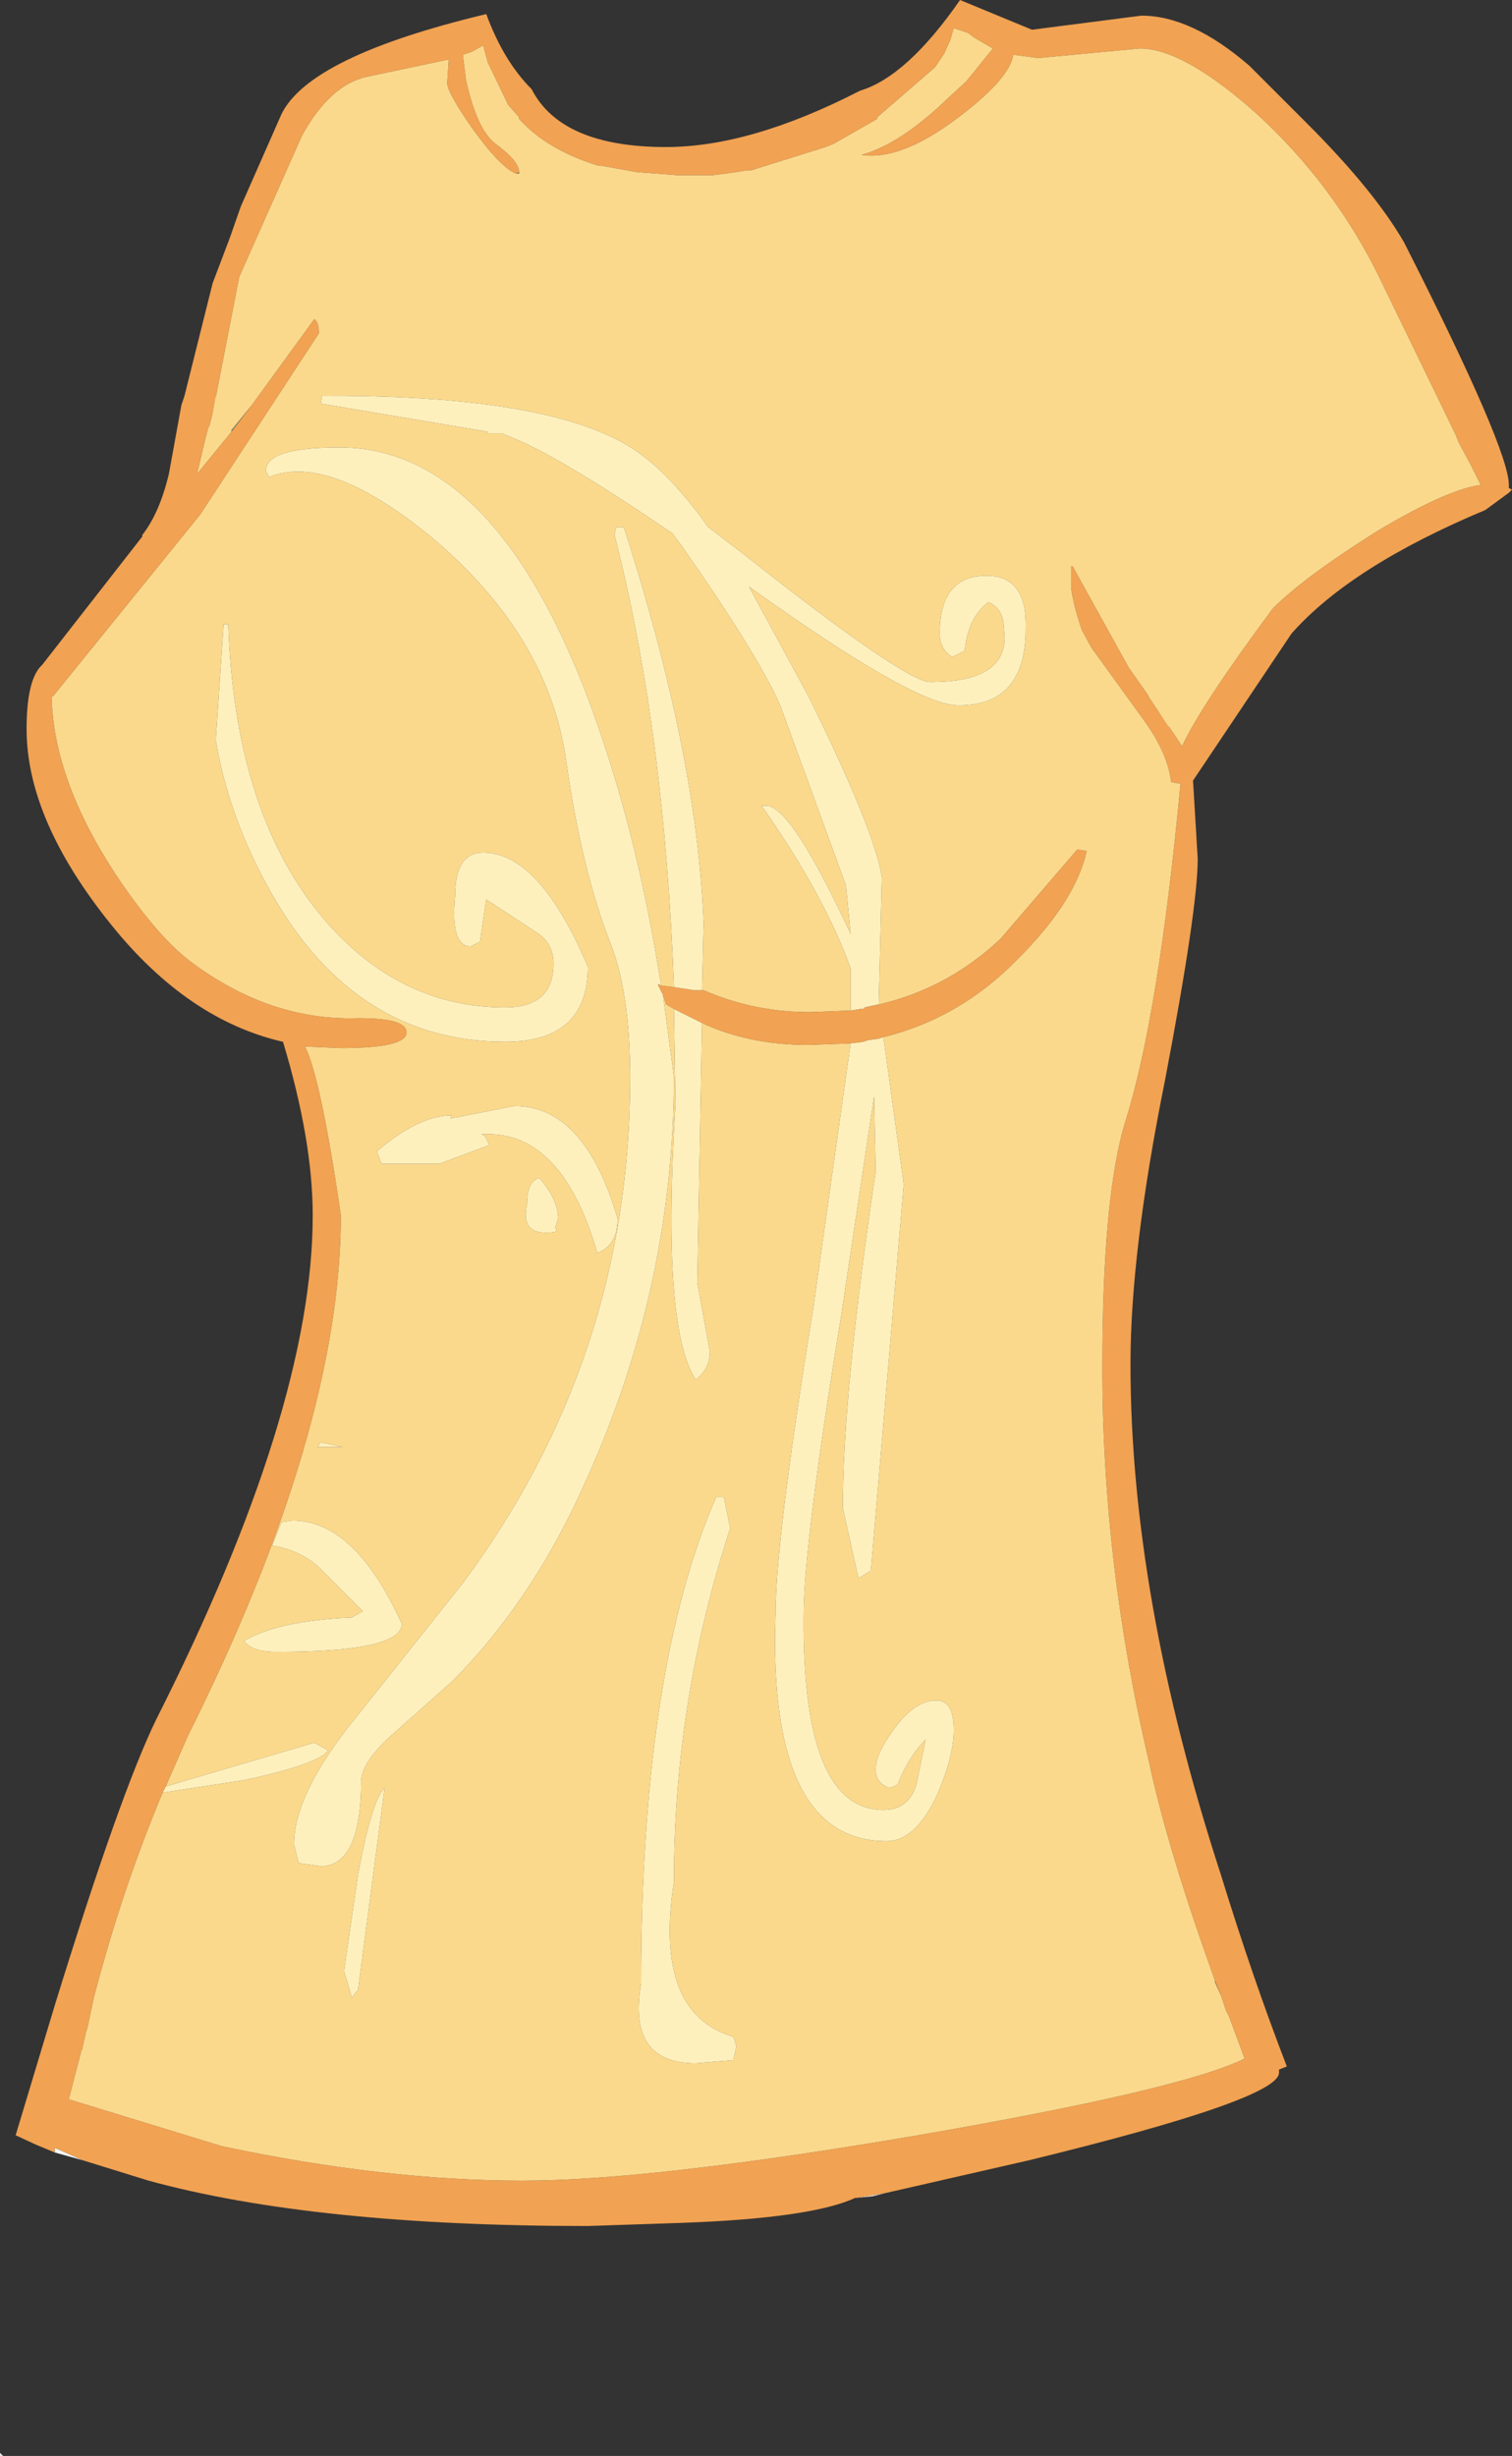
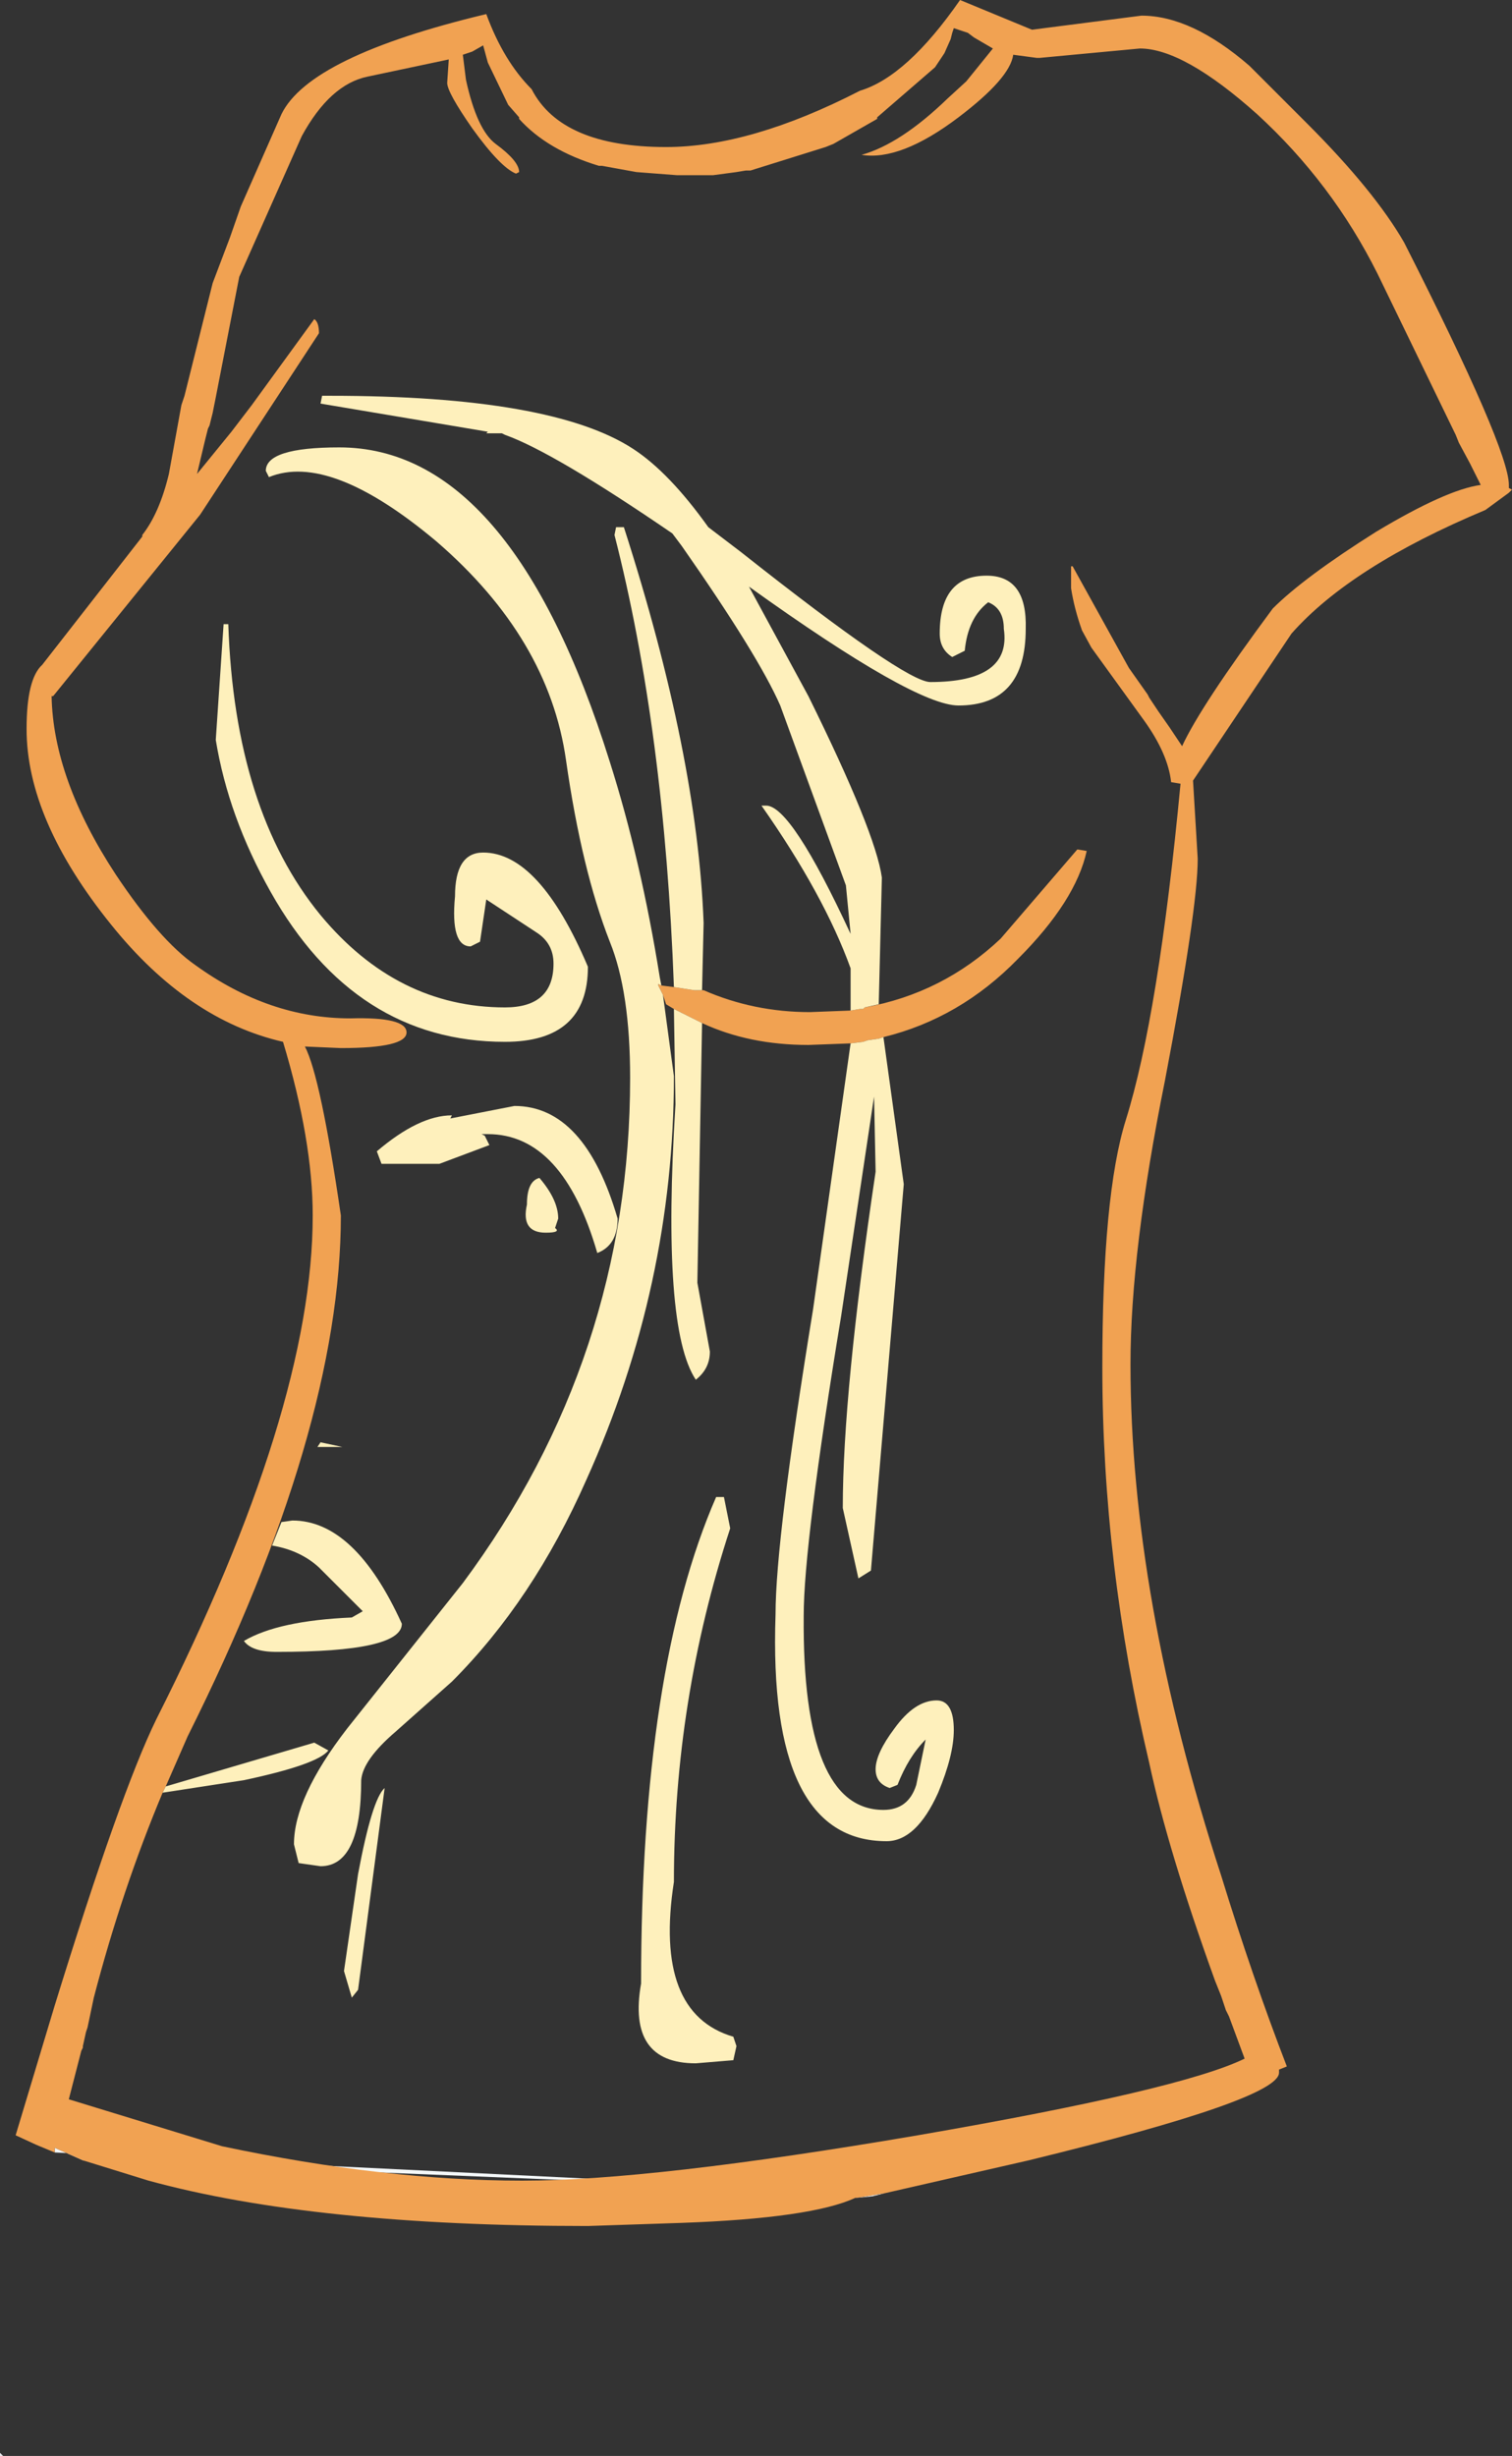
<svg xmlns="http://www.w3.org/2000/svg" height="78.5px" width="48.35px">
  <rect width="100%" height="100%" fill="#333333" stroke="none" />
  <g transform="matrix(1.0, 0.0, 0.0, 1.0, 19.05, 80.4)">
    <path d="M19.15 -3.4 L19.25 -3.45 19.15 -3.4 M-19.05 -1.9 L-19.05 -2.0 -18.95 -1.9 -19.05 -1.9" fill="#ebedf1" fill-rule="evenodd" stroke="none" />
-     <path d="M8.5 -75.45 L8.45 -75.45 8.5 -75.45" fill="#c1c6d7" fill-rule="evenodd" stroke="none" />
-     <path d="M9.25 -10.3 L8.85 -10.2 8.35 -10.15 9.25 -10.3 M-16.4 -11.35 L-17.3 -11.6 -17.3 -11.75 -16.4 -11.35" fill="#f4f8f9" fill-rule="evenodd" stroke="none" />
-     <path d="M-2.45 -74.9 L-2.45 -74.85 -2.55 -74.85 -2.45 -74.9 M-12.15 -67.7 L-12.15 -67.75 -12.25 -67.2 -12.15 -67.7 M-11.65 -66.6 L-11.65 -66.65 -11.0 -67.45 -11.65 -66.6 M20.0 -16.6 L19.8 -17.05 19.8 -17.1 20.0 -16.6 M18.0 -57.65 L18.3 -57.2 18.35 -57.15 18.0 -57.65 M11.35 -79.15 L11.15 -78.7 11.35 -79.15" fill="#6b7c69" fill-rule="evenodd" stroke="none" />
+     <path d="M9.25 -10.3 L8.85 -10.2 8.35 -10.15 9.25 -10.3 L-17.3 -11.6 -17.3 -11.75 -16.4 -11.35" fill="#f4f8f9" fill-rule="evenodd" stroke="none" />
    <path d="M-17.3 -11.6 L-17.9 -11.85 -18.55 -12.15 -17.3 -16.3 Q-15.2 -23.1 -14.05 -25.45 -9.05 -35.35 -9.05 -41.55 -9.05 -43.95 -10.0 -47.1 -13.05 -47.8 -15.5 -50.85 -18.2 -54.2 -18.2 -57.1 -18.2 -58.7 -17.7 -59.15 L-14.5 -63.25 -14.5 -63.3 Q-13.95 -64.0 -13.65 -65.25 L-13.25 -67.45 -13.15 -67.75 -12.25 -71.35 -11.7 -72.8 -11.35 -73.8 -10.05 -76.75 Q-9.15 -78.6 -3.5 -79.95 -2.95 -78.45 -2.05 -77.55 -1.1 -75.7 2.25 -75.7 4.95 -75.7 8.45 -77.5 9.95 -77.95 11.65 -80.4 L13.95 -79.45 17.45 -79.9 Q19.05 -79.9 20.9 -78.3 L22.75 -76.45 Q24.9 -74.3 25.85 -72.65 29.2 -66.05 29.2 -64.9 L29.2 -64.8 29.3 -64.75 29.2 -64.65 28.45 -64.1 Q24.15 -62.3 22.25 -60.15 L19.1 -55.45 19.25 -52.95 Q19.25 -51.35 18.2 -45.85 17.1 -40.4 17.1 -36.8 17.1 -29.35 20.0 -20.45 21.0 -17.2 22.1 -14.35 L21.85 -14.25 21.85 -14.15 Q21.85 -13.3 13.85 -11.35 L9.25 -10.3 8.35 -10.15 8.3 -10.15 Q6.9 -9.5 2.75 -9.35 L-0.25 -9.25 Q-9.0 -9.25 -14.3 -10.7 L-16.4 -11.35 -17.3 -11.75 -17.3 -11.6 M11.15 -78.7 L11.05 -78.55 10.95 -78.4 10.85 -78.25 9.0 -76.65 9.0 -76.6 7.6 -75.8 7.35 -75.7 4.95 -74.95 4.8 -74.95 4.5 -74.9 3.75 -74.8 2.9 -74.8 2.8 -74.8 2.6 -74.8 1.3 -74.9 0.2 -75.1 0.1 -75.1 Q-1.55 -75.6 -2.45 -76.6 L-2.45 -76.65 -2.8 -77.05 -3.45 -78.4 -3.6 -78.95 -3.95 -78.75 -4.25 -78.65 -4.15 -77.85 Q-3.8 -76.25 -3.2 -75.8 -2.45 -75.25 -2.45 -74.9 L-2.55 -74.85 Q-3.05 -75.05 -3.95 -76.3 -4.75 -77.45 -4.75 -77.75 L-4.7 -78.5 -7.3 -77.95 Q-8.5 -77.7 -9.4 -76.05 L-11.4 -71.55 -12.15 -67.7 -12.25 -67.2 -12.35 -66.8 -12.4 -66.7 -12.5 -66.3 -12.75 -65.25 -11.65 -66.6 -11.0 -67.45 -9.0 -70.2 Q-8.85 -70.1 -8.85 -69.75 L-12.65 -63.95 -17.35 -58.15 -17.4 -58.15 Q-17.35 -55.5 -15.35 -52.45 -13.95 -50.35 -12.8 -49.55 -10.45 -47.85 -7.85 -47.85 -6.05 -47.9 -6.05 -47.4 -6.05 -46.9 -8.15 -46.9 L-9.3 -46.95 Q-8.8 -46.0 -8.15 -41.55 -8.15 -34.7 -13.05 -24.9 L-13.75 -23.3 -13.85 -23.1 Q-15.15 -20.0 -16.05 -16.55 L-16.25 -15.6 -16.3 -15.45 -16.4 -15.0 -16.4 -14.95 -16.45 -14.85 -16.85 -13.3 -11.95 -11.8 Q-6.75 -10.7 -2.35 -10.7 1.8 -10.7 10.3 -12.15 18.7 -13.6 20.75 -14.6 L20.25 -15.95 20.15 -16.15 20.0 -16.6 19.8 -17.1 Q18.3 -21.25 17.7 -24.05 16.2 -30.4 16.2 -36.7 16.2 -42.2 16.95 -44.6 18.0 -47.95 18.7 -55.35 L18.4 -55.4 Q18.3 -56.3 17.55 -57.35 L15.85 -59.7 15.55 -60.25 Q15.3 -60.95 15.2 -61.6 L15.2 -62.3 15.25 -62.3 17.05 -59.05 17.65 -58.2 17.7 -58.1 18.0 -57.65 18.35 -57.15 18.75 -56.55 Q19.35 -57.85 21.65 -60.95 22.65 -61.95 24.95 -63.4 27.2 -64.75 28.3 -64.9 L27.95 -65.6 27.6 -66.25 27.5 -66.5 25.0 -71.65 Q23.55 -74.55 21.15 -76.75 18.8 -78.85 17.4 -78.85 L14.2 -78.55 14.1 -78.55 13.35 -78.65 Q13.25 -77.9 11.6 -76.65 9.75 -75.25 8.5 -75.45 9.75 -75.8 11.25 -77.25 L11.85 -77.8 12.7 -78.85 12.1 -79.2 11.9 -79.35 11.75 -79.4 11.6 -79.45 11.45 -79.5 11.4 -79.35 11.35 -79.15 11.15 -78.7 M8.6 -48.2 Q11.1 -48.65 12.95 -50.4 L15.4 -53.25 15.7 -53.2 Q15.35 -51.6 13.5 -49.75 11.65 -47.85 9.2 -47.25 L9.05 -47.2 8.7 -47.15 8.55 -47.1 8.15 -47.05 6.8 -47.0 Q4.9 -47.0 3.4 -47.7 L2.5 -48.15 2.25 -48.3 2.15 -48.6 2.0 -48.9 2.0 -48.95 2.1 -48.9 2.5 -48.85 3.15 -48.75 3.4 -48.75 3.45 -48.75 Q5.05 -48.05 6.85 -48.05 L8.15 -48.1 8.45 -48.15 8.55 -48.15 8.6 -48.2" fill="#f1a252" fill-rule="evenodd" stroke="none" />
-     <path d="M-2.45 -74.9 Q-2.45 -75.25 -3.2 -75.8 -3.8 -76.25 -4.15 -77.85 L-4.25 -78.65 -3.95 -78.75 -3.6 -78.95 -3.45 -78.4 -2.8 -77.05 -2.45 -76.65 -2.45 -76.6 Q-1.55 -75.6 0.1 -75.1 L0.2 -75.1 1.3 -74.9 2.6 -74.8 2.8 -74.8 2.9 -74.8 3.75 -74.8 4.5 -74.9 4.8 -74.95 4.95 -74.95 7.35 -75.7 7.6 -75.8 9.0 -76.6 9.0 -76.65 10.85 -78.25 10.95 -78.4 11.05 -78.55 11.15 -78.7 11.35 -79.15 11.4 -79.35 11.45 -79.5 11.6 -79.45 11.75 -79.4 11.9 -79.35 12.1 -79.2 12.7 -78.85 11.85 -77.8 11.25 -77.25 Q9.75 -75.8 8.5 -75.45 9.75 -75.25 11.6 -76.65 13.25 -77.9 13.35 -78.65 L14.1 -78.55 14.2 -78.55 17.4 -78.85 Q18.8 -78.85 21.15 -76.75 23.55 -74.55 25.0 -71.65 L27.5 -66.5 27.6 -66.25 27.95 -65.6 28.3 -64.9 Q27.2 -64.75 24.95 -63.4 22.65 -61.95 21.65 -60.95 19.35 -57.85 18.75 -56.55 L18.35 -57.15 18.3 -57.2 18.0 -57.65 17.7 -58.1 17.65 -58.2 17.05 -59.05 15.25 -62.3 15.2 -62.3 15.2 -61.6 Q15.3 -60.95 15.55 -60.25 L15.85 -59.7 17.55 -57.35 Q18.3 -56.3 18.4 -55.4 L18.7 -55.35 Q18.0 -47.95 16.95 -44.6 16.2 -42.2 16.2 -36.7 16.2 -30.4 17.7 -24.05 18.3 -21.25 19.8 -17.1 L19.8 -17.05 20.0 -16.6 20.15 -16.15 20.25 -15.95 20.75 -14.6 Q18.7 -13.6 10.3 -12.15 1.8 -10.7 -2.35 -10.7 -6.75 -10.7 -11.95 -11.8 L-16.85 -13.3 -16.45 -14.85 -16.4 -14.95 -16.4 -15.0 -16.3 -15.45 -16.25 -15.6 -16.05 -16.55 Q-15.15 -20.0 -13.85 -23.1 L-11.25 -23.5 Q-8.9 -24.0 -8.55 -24.45 L-9.0 -24.7 -13.75 -23.3 -13.05 -24.9 Q-8.15 -34.7 -8.15 -41.55 -8.8 -46.0 -9.3 -46.95 L-8.15 -46.9 Q-6.05 -46.9 -6.05 -47.4 -6.05 -47.9 -7.85 -47.85 -10.45 -47.85 -12.8 -49.55 -13.95 -50.35 -15.35 -52.45 -17.35 -55.5 -17.4 -58.15 L-17.35 -58.15 -12.65 -63.95 -8.85 -69.75 Q-8.85 -70.1 -9.0 -70.2 L-11.0 -67.45 -11.65 -66.65 -11.65 -66.6 -12.75 -65.25 -12.5 -66.3 -12.4 -66.7 -12.35 -66.8 -12.25 -67.2 -12.15 -67.75 -12.15 -67.7 -11.4 -71.55 -9.4 -76.05 Q-8.5 -77.7 -7.3 -77.95 L-4.7 -78.5 -4.75 -77.75 Q-4.75 -77.45 -3.95 -76.3 -3.05 -75.05 -2.55 -74.85 L-2.45 -74.85 -2.45 -74.9 M8.5 -75.45 L8.45 -75.45 8.5 -75.45 M8.6 -48.2 L9.05 -48.3 9.15 -52.35 Q8.95 -53.8 6.8 -58.15 L4.9 -61.65 Q10.2 -57.85 11.6 -57.85 13.75 -57.85 13.75 -60.3 13.8 -62.0 12.5 -62.0 11.0 -62.0 11.0 -60.15 11.0 -59.65 11.4 -59.4 L11.8 -59.6 Q11.9 -60.65 12.55 -61.15 13.05 -60.95 13.05 -60.3 13.3 -58.6 10.7 -58.6 9.9 -58.6 4.65 -62.75 L3.6 -63.55 Q2.35 -65.3 1.2 -66.05 -1.4 -67.75 -8.5 -67.75 L-8.75 -67.75 -8.8 -67.5 -3.45 -66.6 -3.5 -66.55 -3.2 -66.55 -3.0 -66.55 -2.9 -66.5 Q-1.35 -65.95 2.45 -63.35 L2.75 -62.95 Q5.2 -59.45 5.9 -57.85 L8.0 -52.1 8.15 -50.55 Q6.25 -54.65 5.45 -54.65 L5.3 -54.65 Q7.3 -51.8 8.15 -49.45 L8.15 -48.1 6.85 -48.05 Q5.05 -48.05 3.45 -48.75 L3.4 -48.75 3.45 -50.9 Q3.25 -56.25 0.9 -63.55 L0.65 -63.55 0.6 -63.3 Q2.2 -57.05 2.5 -48.85 L2.1 -48.9 2.05 -49.15 Q1.45 -52.9 0.45 -56.05 -2.7 -66.1 -8.2 -66.1 -10.55 -66.1 -10.55 -65.35 L-10.45 -65.15 Q-8.5 -65.95 -5.1 -63.1 -1.5 -60.0 -0.95 -56.1 -0.45 -52.6 0.45 -50.3 1.1 -48.7 1.1 -45.95 1.1 -37.0 -4.25 -29.8 L-7.95 -25.15 Q-9.65 -22.95 -9.65 -21.45 L-9.5 -20.85 -8.8 -20.75 Q-7.5 -20.75 -7.5 -23.5 -7.45 -24.15 -6.4 -25.05 L-4.6 -26.65 Q-2.0 -29.25 -0.3 -33.1 2.5 -39.3 2.5 -46.0 L2.15 -48.6 2.25 -48.3 2.5 -48.15 2.55 -45.1 Q2.1 -37.95 3.2 -36.3 3.65 -36.65 3.65 -37.2 L3.25 -39.4 3.4 -47.7 Q4.9 -47.0 6.8 -47.0 L8.15 -47.05 6.95 -38.55 Q5.75 -31.2 5.75 -28.8 5.5 -21.55 9.3 -21.55 10.25 -21.55 10.95 -23.1 11.45 -24.3 11.45 -25.1 11.45 -26.05 10.9 -26.05 10.2 -26.05 9.55 -25.15 8.95 -24.35 8.95 -23.85 8.95 -23.4 9.4 -23.25 L9.65 -23.35 Q10.0 -24.25 10.55 -24.8 L10.25 -23.35 Q10.0 -22.55 9.2 -22.55 6.6 -22.55 6.65 -28.75 6.65 -31.05 7.85 -38.35 L8.9 -45.35 8.95 -42.95 Q7.9 -35.9 7.9 -32.2 L8.4 -29.95 8.8 -30.2 9.85 -42.55 9.2 -47.25 Q11.65 -47.85 13.5 -49.75 15.35 -51.6 15.7 -53.2 L15.4 -53.25 12.95 -50.4 Q11.1 -48.65 8.6 -48.2 M4.3 -31.55 L4.1 -32.55 3.85 -32.55 Q1.45 -27.05 1.45 -17.0 1.0 -14.45 3.2 -14.45 L4.4 -14.55 4.5 -15.0 4.4 -15.3 Q1.85 -16.05 2.5 -20.25 2.5 -26.05 4.3 -31.55 M0.05 -40.35 Q0.7 -40.6 0.7 -41.45 -0.35 -45.05 -2.6 -45.05 L-4.65 -44.65 -4.6 -44.75 Q-5.65 -44.75 -7.0 -43.6 L-6.85 -43.2 -5.0 -43.2 -3.4 -43.8 -3.55 -44.1 -3.65 -44.15 -3.45 -44.15 Q-1.05 -44.15 0.05 -40.35 M-6.75 -23.25 Q-7.15 -22.9 -7.6 -20.5 L-8.05 -17.4 -7.8 -16.55 -7.6 -16.8 -6.75 -23.25 M-8.1 -34.15 L-8.8 -34.3 -8.9 -34.15 -8.1 -34.15 M-11.25 -27.95 Q-11.0 -27.6 -10.2 -27.6 -6.2 -27.6 -6.2 -28.5 -7.7 -31.8 -9.7 -31.8 L-10.05 -31.75 -10.35 -31.0 Q-9.45 -30.85 -8.85 -30.3 L-7.45 -28.9 -7.8 -28.7 Q-10.15 -28.6 -11.25 -27.95 M-1.2 -41.45 Q-1.2 -42.05 -1.8 -42.75 -2.2 -42.65 -2.2 -41.9 -2.4 -41.0 -1.6 -41.0 -1.1 -41.0 -1.3 -41.15 L-1.2 -41.45 M-11.75 -60.45 L-11.9 -60.45 -12.15 -56.75 Q-11.75 -54.3 -10.4 -51.9 -7.7 -47.1 -2.9 -47.1 -0.25 -47.1 -0.25 -49.5 -1.8 -53.15 -3.6 -53.15 -4.5 -53.15 -4.5 -51.75 -4.65 -50.15 -4.0 -50.15 L-3.7 -50.3 -3.5 -51.65 -1.9 -50.6 Q-1.35 -50.25 -1.35 -49.6 -1.35 -48.2 -2.9 -48.2 -6.35 -48.2 -8.8 -51.15 -11.55 -54.5 -11.75 -60.45" fill="#fbd98c" fill-rule="evenodd" stroke="none" />
    <path d="M-13.75 -23.3 L-9.0 -24.7 -8.55 -24.45 Q-8.9 -24.0 -11.25 -23.5 L-13.85 -23.1 -13.75 -23.3 M8.15 -48.1 L8.15 -49.45 Q7.3 -51.8 5.3 -54.65 L5.45 -54.65 Q6.25 -54.65 8.15 -50.55 L8.0 -52.1 5.9 -57.85 Q5.2 -59.45 2.75 -62.95 L2.45 -63.35 Q-1.35 -65.95 -2.9 -66.5 L-3.0 -66.55 -3.2 -66.55 -3.5 -66.55 -3.45 -66.6 -8.8 -67.5 -8.75 -67.75 -8.5 -67.75 Q-1.4 -67.75 1.2 -66.05 2.35 -65.3 3.6 -63.55 L4.65 -62.75 Q9.9 -58.6 10.7 -58.6 13.3 -58.6 13.05 -60.3 13.05 -60.95 12.55 -61.15 11.9 -60.65 11.8 -59.6 L11.4 -59.4 Q11.0 -59.65 11.0 -60.15 11.0 -62.0 12.5 -62.0 13.8 -62.0 13.75 -60.3 13.75 -57.85 11.6 -57.85 10.2 -57.85 4.9 -61.65 L6.8 -58.15 Q8.95 -53.8 9.15 -52.35 L9.05 -48.3 8.6 -48.2 8.55 -48.15 8.45 -48.15 8.15 -48.1 M9.2 -47.25 L9.85 -42.55 8.8 -30.2 8.4 -29.95 7.9 -32.2 Q7.9 -35.9 8.95 -42.95 L8.9 -45.35 7.85 -38.35 Q6.65 -31.05 6.65 -28.75 6.6 -22.55 9.2 -22.55 10.0 -22.55 10.25 -23.35 L10.55 -24.8 Q10.0 -24.25 9.65 -23.35 L9.4 -23.25 Q8.95 -23.4 8.95 -23.85 8.95 -24.35 9.55 -25.15 10.2 -26.05 10.9 -26.05 11.45 -26.05 11.45 -25.1 11.45 -24.3 10.95 -23.1 10.25 -21.55 9.3 -21.55 5.5 -21.55 5.75 -28.8 5.75 -31.2 6.95 -38.55 L8.15 -47.05 8.55 -47.1 8.7 -47.15 9.05 -47.2 9.2 -47.25 M3.4 -47.7 L3.25 -39.4 3.65 -37.2 Q3.65 -36.65 3.2 -36.3 2.1 -37.95 2.55 -45.1 L2.5 -48.15 3.4 -47.7 M2.15 -48.6 L2.5 -46.0 Q2.5 -39.3 -0.3 -33.1 -2.0 -29.25 -4.6 -26.65 L-6.4 -25.05 Q-7.45 -24.15 -7.5 -23.5 -7.5 -20.75 -8.8 -20.75 L-9.5 -20.85 -9.65 -21.45 Q-9.65 -22.95 -7.95 -25.15 L-4.25 -29.8 Q1.1 -37.0 1.1 -45.95 1.1 -48.7 0.45 -50.3 -0.45 -52.6 -0.95 -56.1 -1.5 -60.0 -5.1 -63.1 -8.5 -65.95 -10.45 -65.15 L-10.55 -65.35 Q-10.55 -66.1 -8.2 -66.1 -2.7 -66.1 0.45 -56.05 1.45 -52.9 2.05 -49.15 L2.1 -48.9 2.0 -48.95 2.0 -48.9 2.15 -48.6 M2.5 -48.85 Q2.2 -57.05 0.6 -63.3 L0.65 -63.55 0.9 -63.55 Q3.25 -56.25 3.45 -50.9 L3.4 -48.75 3.15 -48.75 2.5 -48.85 M0.05 -40.35 Q-1.05 -44.15 -3.45 -44.15 L-3.65 -44.15 -3.55 -44.1 -3.4 -43.8 -5.0 -43.2 -6.85 -43.2 -7.0 -43.6 Q-5.65 -44.75 -4.6 -44.75 L-4.65 -44.65 -2.6 -45.05 Q-0.35 -45.05 0.7 -41.45 0.7 -40.6 0.05 -40.35 M4.3 -31.55 Q2.5 -26.05 2.5 -20.25 1.85 -16.05 4.4 -15.3 L4.5 -15.0 4.4 -14.55 3.2 -14.45 Q1.0 -14.45 1.45 -17.0 1.45 -27.05 3.85 -32.55 L4.1 -32.55 4.3 -31.55 M-11.75 -60.45 Q-11.55 -54.5 -8.8 -51.15 -6.35 -48.2 -2.9 -48.2 -1.35 -48.2 -1.35 -49.6 -1.35 -50.25 -1.9 -50.6 L-3.5 -51.65 -3.7 -50.3 -4.0 -50.15 Q-4.65 -50.15 -4.5 -51.75 -4.5 -53.15 -3.6 -53.15 -1.8 -53.15 -0.25 -49.5 -0.25 -47.1 -2.9 -47.1 -7.7 -47.1 -10.4 -51.9 -11.75 -54.3 -12.15 -56.75 L-11.9 -60.45 -11.75 -60.45 M-1.2 -41.45 L-1.3 -41.15 Q-1.1 -41.0 -1.6 -41.0 -2.4 -41.0 -2.2 -41.9 -2.2 -42.65 -1.8 -42.75 -1.2 -42.05 -1.2 -41.45 M-11.25 -27.95 Q-10.15 -28.6 -7.8 -28.7 L-7.45 -28.9 -8.85 -30.3 Q-9.45 -30.85 -10.35 -31.0 L-10.05 -31.75 -9.7 -31.8 Q-7.7 -31.8 -6.2 -28.5 -6.2 -27.6 -10.2 -27.6 -11.0 -27.6 -11.25 -27.95 M-8.1 -34.15 L-8.9 -34.15 -8.8 -34.3 -8.1 -34.15 M-6.75 -23.25 L-7.6 -16.8 -7.8 -16.55 -8.05 -17.4 -7.6 -20.5 Q-7.15 -22.9 -6.75 -23.25" fill="#fef0bc" fill-rule="evenodd" stroke="none" />
  </g>
</svg>